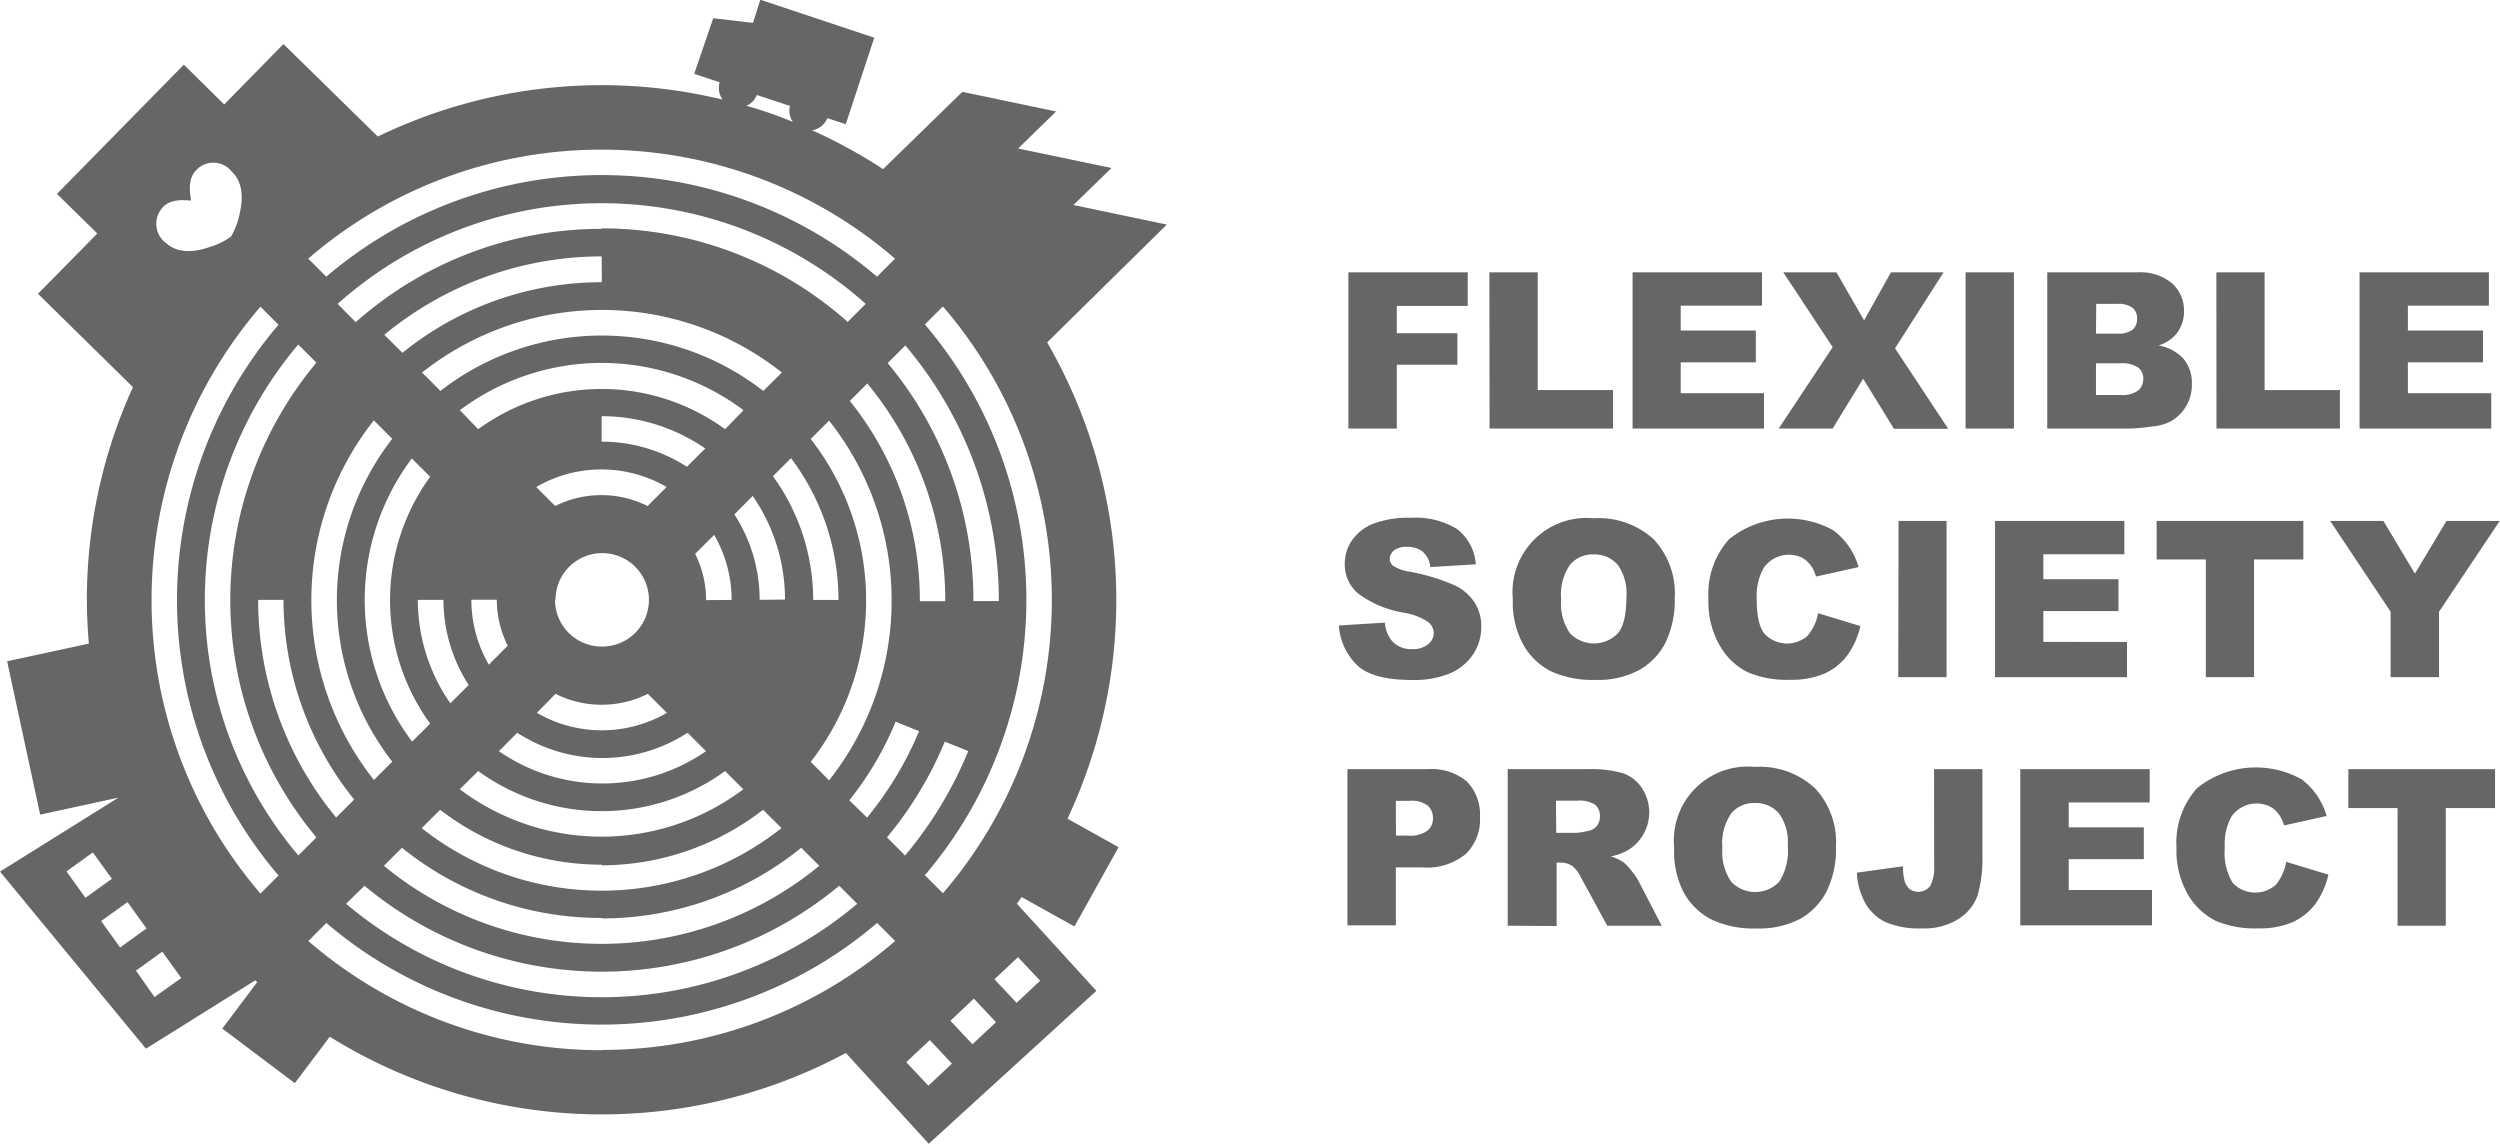
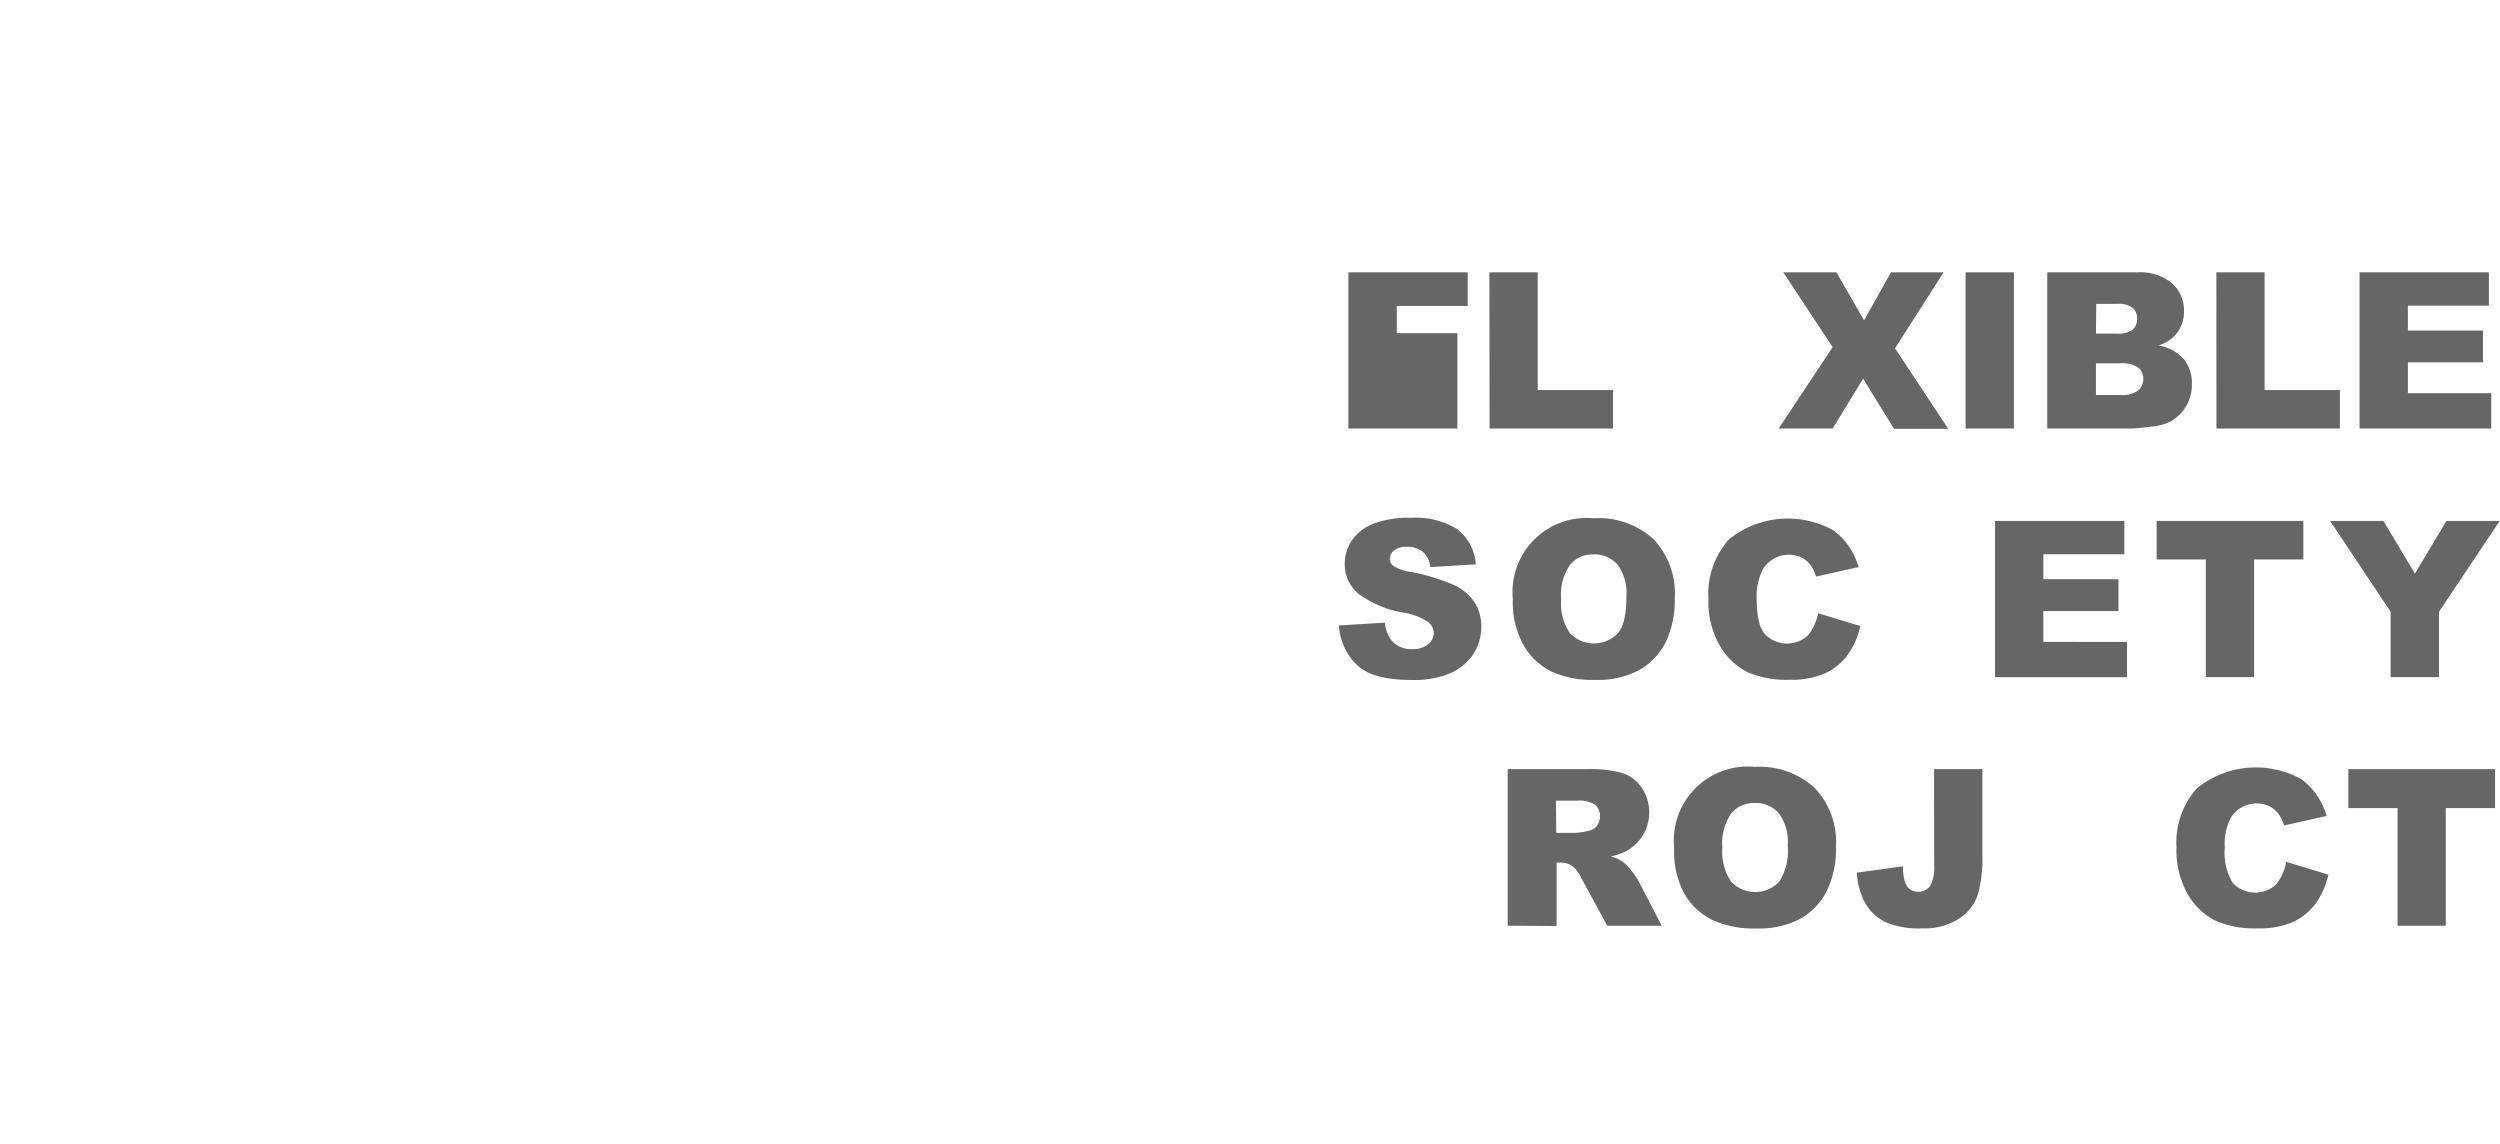
<svg xmlns="http://www.w3.org/2000/svg" viewBox="0 0 263.28 120.45">
  <defs>
    <style>.a{fill:#666;}</style>
  </defs>
-   <path class="a" d="M142,28.68h12.57v3.54h-7.47v2.87h6.38v3.32h-6.38v6.72H142Z" />
+   <path class="a" d="M142,28.68h12.57v3.54h-7.47v2.87h6.38v3.32v6.72H142Z" />
  <path class="a" d="M156.85,28.68h5.09v12.4h7.93v4.05h-13Z" />
-   <path class="a" d="M171.93,28.68h13.63v3.51H177v2.62h7.91v3.35H177v3.25h8.77v3.72H171.93Z" />
  <path class="a" d="M187.8,28.68h5.6l2.91,5.06,2.83-5.06h5.54l-5.11,8,5.6,8.48h-5.71l-3.25-5.28L193,45.13h-5.68L193,36.56Z" />
  <path class="a" d="M207,28.68h5.09V45.13H207Z" />
  <path class="a" d="M215.6,28.68h9.52a5.22,5.22,0,0,1,3.65,1.18A3.82,3.82,0,0,1,230,32.78a3.67,3.67,0,0,1-.91,2.5,4,4,0,0,1-1.77,1.1A4.61,4.61,0,0,1,230,37.84a4,4,0,0,1,.83,2.61,4.4,4.4,0,0,1-2.22,3.92,5.22,5.22,0,0,1-1.93.54,21.6,21.6,0,0,1-2.27.22H215.6Zm5.13,6.45h2.21a2.49,2.49,0,0,0,1.65-.41,1.48,1.48,0,0,0,.47-1.18,1.41,1.41,0,0,0-.47-1.12A2.49,2.49,0,0,0,223,32h-2.24Zm0,6.47h2.59a2.84,2.84,0,0,0,1.85-.47,1.57,1.57,0,0,0,.54-1.25,1.44,1.44,0,0,0-.53-1.17,3,3,0,0,0-1.87-.45h-2.58Z" />
  <path class="a" d="M233.41,28.68h5.08v12.4h7.93v4.05h-13Z" />
  <path class="a" d="M248.49,28.68h13.62v3.51h-8.53v2.62h7.91v3.35h-7.91v3.25h8.78v3.72H248.49Z" />
  <path class="a" d="M141,65.87l4.84-.3a3.56,3.56,0,0,0,.64,1.79,2.67,2.67,0,0,0,2.24,1,2.52,2.52,0,0,0,1.68-.51,1.54,1.54,0,0,0,.59-1.18,1.51,1.51,0,0,0-.57-1.15,6.43,6.43,0,0,0-2.6-1,11.05,11.05,0,0,1-4.77-2,4,4,0,0,1-1.43-3.18,4.3,4.3,0,0,1,.73-2.39,4.9,4.9,0,0,1,2.21-1.77,10.34,10.34,0,0,1,4.05-.65,8.31,8.31,0,0,1,4.81,1.17,5.09,5.09,0,0,1,2,3.73l-4.79.29a2.52,2.52,0,0,0-.8-1.62,2.56,2.56,0,0,0-1.69-.51,2,2,0,0,0-1.33.38,1.15,1.15,0,0,0-.45.91.9.9,0,0,0,.37.71,4.17,4.17,0,0,0,1.7.61,21.34,21.34,0,0,1,4.78,1.45,5.08,5.08,0,0,1,2.1,1.82A4.71,4.71,0,0,1,156,66a5.26,5.26,0,0,1-.87,2.92,5.5,5.5,0,0,1-2.45,2,9.9,9.9,0,0,1-4,.69c-2.8,0-4.73-.54-5.81-1.61A6.37,6.37,0,0,1,141,65.87Z" />
  <path class="a" d="M159.32,63.1a7.8,7.8,0,0,1,8.5-8.52,8.6,8.6,0,0,1,6.33,2.21A8.31,8.31,0,0,1,176.37,63a10.19,10.19,0,0,1-1,4.73,6.94,6.94,0,0,1-2.81,2.87,9.2,9.2,0,0,1-4.57,1,10.56,10.56,0,0,1-4.61-.88,7,7,0,0,1-2.95-2.81A9.27,9.27,0,0,1,159.32,63.1Zm5.09,0a5.51,5.51,0,0,0,.92,3.58,3.5,3.5,0,0,0,5.06,0c.6-.71.89-2,.89-3.82a5.13,5.13,0,0,0-.93-3.4,3.22,3.22,0,0,0-2.54-1.07,3.07,3.07,0,0,0-2.47,1.09A5.51,5.51,0,0,0,164.41,63.12Z" />
  <path class="a" d="M191.47,64.58l4.45,1.35a8.28,8.28,0,0,1-1.41,3.13,6.15,6.15,0,0,1-2.4,1.89,8.89,8.89,0,0,1-3.64.64,10.54,10.54,0,0,1-4.38-.78,6.93,6.93,0,0,1-2.93-2.74,9.22,9.22,0,0,1-1.24-5,8.6,8.6,0,0,1,2.17-6.28,9.88,9.88,0,0,1,11-.93,7.31,7.31,0,0,1,2.64,3.86l-4.48,1a4,4,0,0,0-.5-1.1,2.89,2.89,0,0,0-1-.9,3.23,3.23,0,0,0-4,1.07A6,6,0,0,0,185,63c0,1.83.27,3.08.83,3.75a3.26,3.26,0,0,0,4.53.2A5.12,5.12,0,0,0,191.47,64.58Z" />
-   <path class="a" d="M199.94,54.86H205V71.31h-5.09Z" />
  <path class="a" d="M210.1,54.86h13.62v3.51h-8.53V61h7.91v3.35h-7.91v3.25H224v3.72H210.1Z" />
  <path class="a" d="M227.12,54.86h15.45v4.06h-5.19V71.31H232.3V58.92h-5.18Z" />
  <path class="a" d="M245.39,54.86H251l3.32,5.55,3.32-5.55h5.61l-6.39,9.56v6.89h-5.1V64.42Z" />
-   <path class="a" d="M141.9,81h8.45a5.83,5.83,0,0,1,4.14,1.31,5,5,0,0,1,1.37,3.74,5.06,5.06,0,0,1-1.5,3.89,6.45,6.45,0,0,1-4.57,1.41H147v6.1H141.9Zm5.11,7h1.25a3.16,3.16,0,0,0,2.06-.51,1.65,1.65,0,0,0,.59-1.3,1.85,1.85,0,0,0-.51-1.32,2.73,2.73,0,0,0-1.94-.53H147Z" />
  <path class="a" d="M158.78,97.49V81h8.47a12.24,12.24,0,0,1,3.6.41,3.88,3.88,0,0,1,2,1.49,4.65,4.65,0,0,1-1.42,6.64,6.2,6.2,0,0,1-1.79.65,4.84,4.84,0,0,1,1.32.61,5,5,0,0,1,.82.86,7.25,7.25,0,0,1,.71,1L175,97.49h-5.74l-2.72-5a3.67,3.67,0,0,0-.92-1.26,2.1,2.1,0,0,0-1.24-.39h-.45v6.68Zm5.11-9.78H166a7.93,7.93,0,0,0,1.35-.23,1.33,1.33,0,0,0,.82-.51,1.56,1.56,0,0,0,.32-1,1.52,1.52,0,0,0-.5-1.22,3.1,3.1,0,0,0-1.9-.43h-2.23Z" />
  <path class="a" d="M176.31,89.28a7.79,7.79,0,0,1,8.49-8.52A8.6,8.6,0,0,1,191.13,83a8.31,8.31,0,0,1,2.22,6.17,10.07,10.07,0,0,1-1,4.73,7,7,0,0,1-2.8,2.88,9.35,9.35,0,0,1-4.58,1,10.51,10.51,0,0,1-4.6-.88,7,7,0,0,1-3-2.81A9.37,9.37,0,0,1,176.31,89.28Zm5.08,0a5.51,5.51,0,0,0,.93,3.58,3.49,3.49,0,0,0,5.05,0,6.05,6.05,0,0,0,.9-3.82,5.08,5.08,0,0,0-.94-3.4,3.21,3.21,0,0,0-2.54-1.07,3.08,3.08,0,0,0-2.47,1.09A5.53,5.53,0,0,0,181.39,89.3Z" />
  <path class="a" d="M203.68,81h5.09V90a14.13,14.13,0,0,1-.5,4.28,4.88,4.88,0,0,1-2,2.49,6.74,6.74,0,0,1-3.86,1,8.92,8.92,0,0,1-3.86-.67,4.93,4.93,0,0,1-2.12-2,7.49,7.49,0,0,1-.88-3.2l4.86-.67a5.64,5.64,0,0,0,.19,1.62,1.7,1.7,0,0,0,.61.85,1.59,1.59,0,0,0,2.08-.42,4.25,4.25,0,0,0,.4-2.13Z" />
-   <path class="a" d="M212.76,81h13.63v3.51h-8.53v2.62h7.91v3.35h-7.91v3.25h8.77v3.72H212.76Z" />
  <path class="a" d="M240.76,90.76l4.45,1.35a8.35,8.35,0,0,1-1.41,3.13,6.22,6.22,0,0,1-2.4,1.89,8.89,8.89,0,0,1-3.64.64,10.54,10.54,0,0,1-4.38-.78,7,7,0,0,1-2.94-2.74,9.31,9.31,0,0,1-1.23-5A8.56,8.56,0,0,1,231.38,83a9.88,9.88,0,0,1,11-.93,7.31,7.31,0,0,1,2.64,3.86l-4.48,1a4,4,0,0,0-.5-1.1,2.89,2.89,0,0,0-1-.9A3.22,3.22,0,0,0,235,86a5.88,5.88,0,0,0-.7,3.23,6.16,6.16,0,0,0,.83,3.75,3.27,3.27,0,0,0,4.54.2A5.12,5.12,0,0,0,240.76,90.76Z" />
  <path class="a" d="M247.31,81h15.45V85.1h-5.19V97.49h-5.08V85.1h-5.18Z" />
-   <path class="a" d="M113.15,97.57l4.65-8.35-5.38-3a54.18,54.18,0,0,0-2.14-50.16l12.6-12.41-9.83-2.06,4-3.9-9.83-2.05,4-3.9-9.87-2.07L93,17.81a54.09,54.09,0,0,0-7.48-4.09,2.07,2.07,0,0,0,1.61-1.28l1.94.64,3-9.11-12-4L79.3,2.41l-4.19-.49-2,5.86,2,.66.68.23a2.09,2.09,0,0,0,.31,1.82,54.08,54.08,0,0,0-36.31,3.89L29.85,4.64,23.61,11,19.36,6.81,6,20.42l4.25,4.17L4,30.94l10,9.83a53.9,53.9,0,0,0-4.85,22.4c0,1.55.08,3.09.21,4.61L.75,69.64,4.23,85.79,12.47,84,0,91.79l15.37,18.65,11.51-7.2.21.19-3.68,4.89,7.64,5.75,3.68-4.89a54.27,54.27,0,0,0,54.35,1.71l8.73,9.56,17.65-16.1-8.37-9.18.5-.7ZM37.3,84.2l-1.9,1.9a36,36,0,0,1-8.21-22.93h2.67A33.4,33.4,0,0,0,37.3,84.2ZM49.36,72.14l-1.93,1.93A19.12,19.12,0,0,1,44,63.17H46.7A16.58,16.58,0,0,0,49.36,72.14Zm14-22.7a13.57,13.57,0,0,1,6.84,1.85l-2,2a10.87,10.87,0,0,0-9.73,0l-2-2A13.58,13.58,0,0,1,63.37,49.44Zm0-2.93V43.83h0a19.22,19.22,0,0,1,10.91,3.4l-1.93,1.93a16.52,16.52,0,0,0-9-2.65ZM58.5,73.07a10.87,10.87,0,0,0,9.73,0l2,2a13.65,13.65,0,0,1-13.69,0Zm0-9.9a4.92,4.92,0,1,1,4.92,4.92A4.92,4.92,0,0,1,58.45,63.17Zm4.91,16.66a16.55,16.55,0,0,0,9-2.66l1.94,1.94a19.19,19.19,0,0,1-21.81,0l1.93-1.94A16.58,16.58,0,0,0,63.36,79.83ZM51.48,70a13.66,13.66,0,0,1-1.84-6.84h2.68A10.87,10.87,0,0,0,53.47,68Zm-1.12,11.2a22.11,22.11,0,0,0,26,0l1.92,1.92a24.83,24.83,0,0,1-29.86,0Zm24-18a10.91,10.91,0,0,0-1.15-4.87l2-2a13.7,13.7,0,0,1,1.84,6.85Zm2-18a22.06,22.06,0,0,0-26,0L48.43,43.2a24.89,24.89,0,0,1,29.87,0Zm-13,45.93a27.83,27.83,0,0,0,17-5.85l1.94,1.93a30.53,30.53,0,0,1-37.89,0l1.94-1.93A27.82,27.82,0,0,0,63.37,91.06ZM80,63.17a16.58,16.58,0,0,0-2.66-9l1.93-1.94a19.15,19.15,0,0,1,3.4,10.91Zm1.38-13,1.92-1.92a24.79,24.79,0,0,1,5,14.93H85.64A22.23,22.23,0,0,0,81.41,50.16Zm-1-9a27.69,27.69,0,0,0-34,0l-1.93-1.94a30.53,30.53,0,0,1,37.89,0Zm-17-11.45a33.29,33.29,0,0,0-21,7.44l-1.91-1.9A36,36,0,0,1,63.36,27Zm-20,18.57,1.92,1.92a22.12,22.12,0,0,0,0,26L43.4,78.1a24.83,24.83,0,0,1,0-29.86Zm20,48.43a33.29,33.29,0,0,0,21-7.44l1.9,1.9a36.08,36.08,0,0,1-45.85,0l1.9-1.9A33.3,33.3,0,0,0,63.37,96.67Zm22-16.49a27.69,27.69,0,0,0,0-34l1.93-1.93a30.51,30.51,0,0,1,0,37.88Zm-22-56.13a39,39,0,0,0-25.92,9.83L35.56,32a41.77,41.77,0,0,1,55.61,0l-1.9,1.9A38.93,38.93,0,0,0,63.37,24.05Zm-24,20.18,1.93,1.93a27.69,27.69,0,0,0,0,34l-1.93,1.93a30.51,30.51,0,0,1,0-37.88Zm-1,49a39.06,39.06,0,0,0,50,0l1.9,1.9a41.73,41.73,0,0,1-53.83,0Zm51.06-9A33.61,33.61,0,0,0,94.32,76l2.47,1a36.32,36.32,0,0,1-5.48,9.1Zm0-42,1.9-1.9a36,36,0,0,1,8.21,22.93H96.87A33.42,33.42,0,0,0,89.43,42.14Zm4-4,1.9-1.9a41.58,41.58,0,0,1,9.85,26.92h-2.68A38.91,38.91,0,0,0,93.41,38.15ZM79.7,10l3.38,1.12.12,0a2.08,2.08,0,0,0,.31,1.72q-2.4-1-4.91-1.7A2,2,0,0,0,79.7,10ZM63.36,15.76a47.23,47.23,0,0,1,30.9,11.48l-1.9,1.9a44.64,44.64,0,0,0-58,0l-1.9-1.9A47.18,47.18,0,0,1,63.36,15.76ZM17,22c.93-1.23,2.7-.87,3.11-.88,0-.41-.51-2.2.61-3.26a2.46,2.46,0,0,1,3.68.21c.94.84,1.35,2.37.82,4.5a7.54,7.54,0,0,1-.89,2.34A7.37,7.37,0,0,1,22.12,26c-2.07.74-3.63.49-4.56-.35A2.53,2.53,0,0,1,17,22ZM7,91.77l2.78-2,2,2.78-2.78,2ZM10.65,97l2.78-2,2,2.78-2.78,2Zm5.62,8-1.95-2.78,2.77-2,2,2.78Zm11.16-10.9a47.36,47.36,0,0,1,0-61.8l1.9,1.9a44.68,44.68,0,0,0,0,58Zm-5.86-30.9a41.7,41.7,0,0,1,9.84-26.92l1.91,1.91a39,39,0,0,0,0,50l-1.9,1.9A41.61,41.61,0,0,1,21.57,63.17Zm41.79,47.4A47.21,47.21,0,0,1,32.47,99.1l1.9-1.9a44.64,44.64,0,0,0,58,0l1.9,1.9A47.22,47.22,0,0,1,63.36,110.57ZM93.41,88.18A39,39,0,0,0,99.5,78.1l2.47,1a41.75,41.75,0,0,1-6.66,11Zm4.36,26.16-2.33-2.48,2.48-2.33,2.33,2.48Zm4.64-4.37-2.32-2.47,2.47-2.33,2.33,2.48Zm4.8-9.17,2.33,2.48-2.48,2.33-2.33-2.48ZM99.3,94.07l-1.9-1.9a44.68,44.68,0,0,0,0-58l1.9-1.9a47.36,47.36,0,0,1,0,61.8Z" />
</svg>